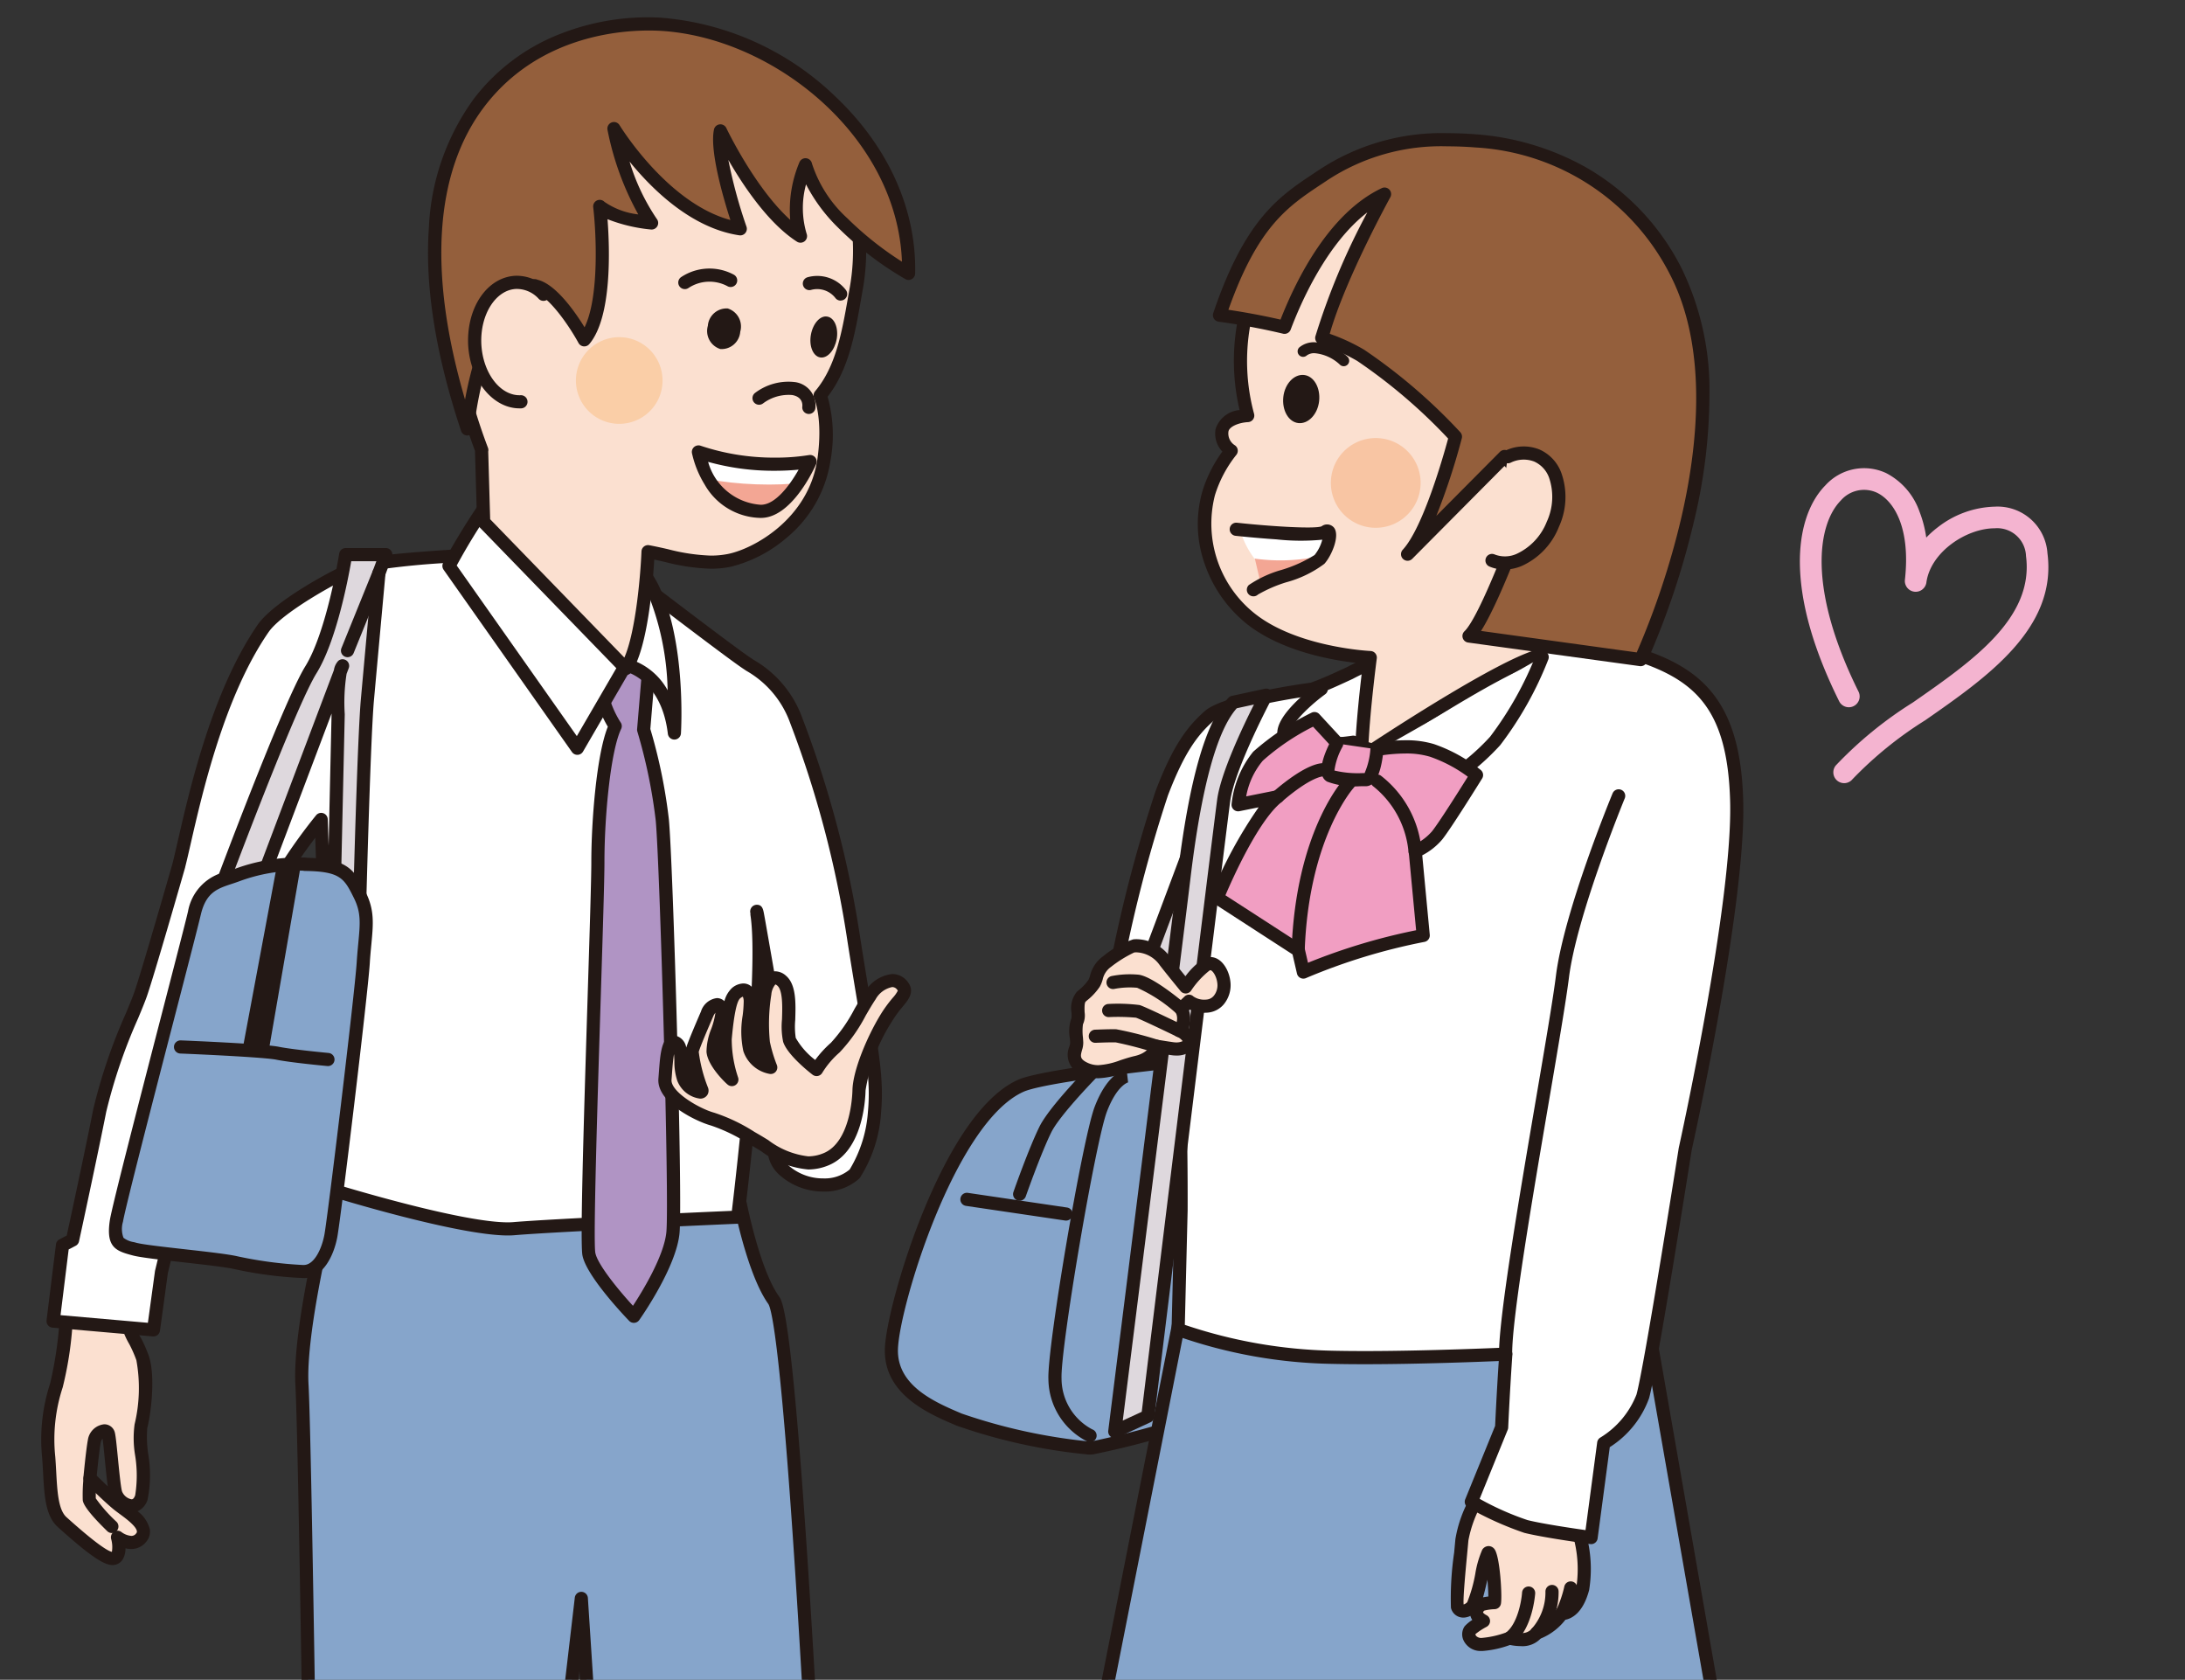
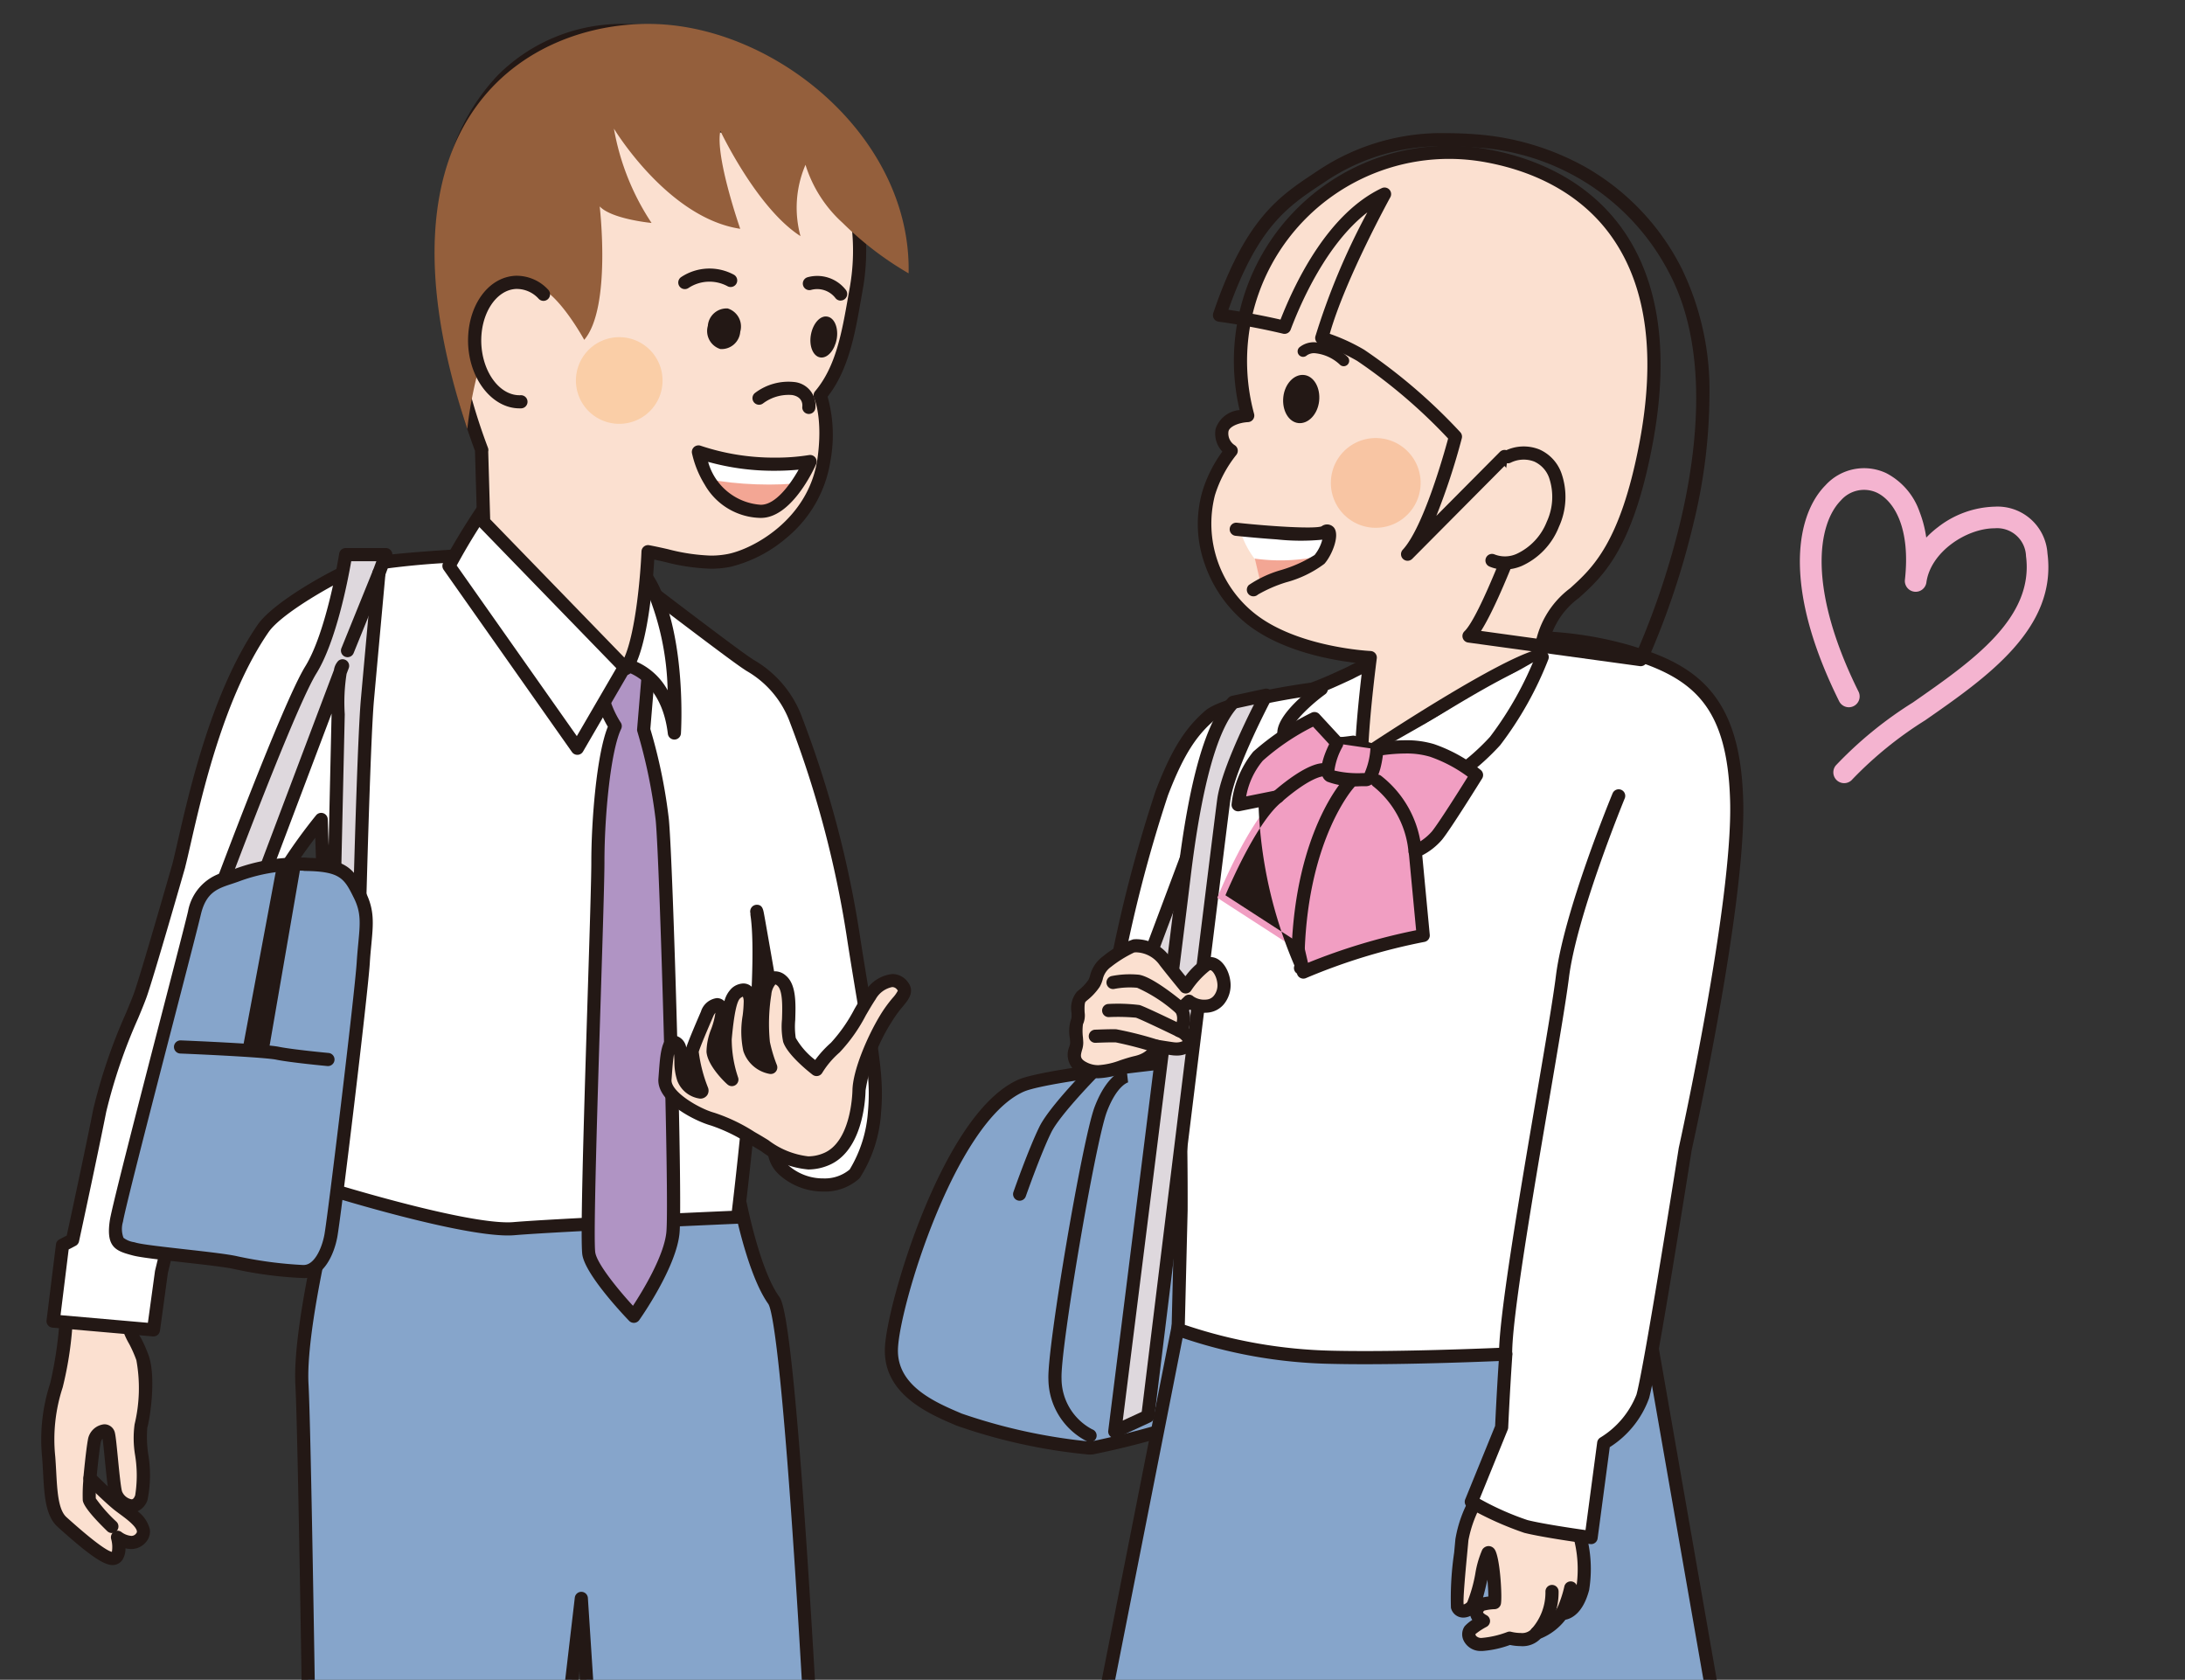
<svg xmlns="http://www.w3.org/2000/svg" width="188.151" height="144.629" viewBox="0 0 188.151 144.629">
  <rect x="0" y="0" width="188.151" height="144.629" fill="#333333" stroke="none" />
  <defs>
    <clipPath id="clip-path">
      <rect id="長方形_2448" data-name="長方形 2448" width="188.151" height="144.629" fill="none" />
    </clipPath>
    <clipPath id="clip-path-2">
      <path id="パス_19645" data-name="パス 19645" d="M38.73,26.724c2.359.072,4.286-4.286,4.286-4.286A20.815,20.815,0,0,1,33.4,21.61s.936,4.988,5.33,5.114" transform="translate(-33.4 -21.61)" fill="none" />
    </clipPath>
  </defs>
  <g id="img_65" transform="translate(-730.612 -1519.693)">
    <g id="グループ_3528" data-name="グループ 3528" transform="translate(730.612 1519.693)" clip-path="url(#clip-path)">
      <path id="パス_19562" data-name="パス 19562" d="M9.037,62.41l-5.132.414a34.043,34.043,0,0,1-.882,6.482A15.022,15.022,0,0,0,2.357,75.5c.18,2.359.072,4.61,1.152,5.582s3.619,3.259,4.412,3.133.36-1.819.36-1.819,1.278.99,2.053,0c.774-1.008-1.17-2.161-2-2.827S5.9,77.3,5.9,77.3s.216-2.323.378-3.187c.18-.864,1.08-1.17,1.224-.576s.4,4.25.612,5.042c.216.81,1.693,1.819,2.215.4s-.324-5.114-.036-6.158.684-4.25.144-5.852C9.9,65.345,8.821,64.283,9,62.428" transform="translate(1.839 49.969)" fill="#fbe0d0" />
      <path id="パス_19563" data-name="パス 19563" d="M9.363,62.17a.566.566,0,0,1,.515.8,4.939,4.939,0,0,0,.747,2.593,11.54,11.54,0,0,1,.679,1.549c.606,1.8.149,5.151-.135,6.182a10.172,10.172,0,0,0,.079,2.252,10.676,10.676,0,0,1-.058,3.951,1.615,1.615,0,0,1-.854.982,2.759,2.759,0,0,1,1.054,1.56,1.353,1.353,0,0,1-.282,1.029,1.635,1.635,0,0,1-1.325.661,2.056,2.056,0,0,1-.491-.062,1.828,1.828,0,0,1-.246.972,1.024,1.024,0,0,1-.711.461.994.994,0,0,1-.156.012c-.784,0-2.062-.888-4.717-3.278-1.063-.957-1.157-2.691-1.267-4.7-.022-.413-.046-.84-.078-1.266a15.568,15.568,0,0,1,.693-6.414,33.691,33.691,0,0,0,.855-6.332.566.566,0,0,1,.52-.539l5.132-.414Zm.452,17.28c.051,0,.187,0,.312-.343a10.813,10.813,0,0,0-.007-3.456,8.87,8.87,0,0,1-.043-2.658,13.364,13.364,0,0,0,.153-5.521,10.66,10.66,0,0,0-.618-1.4,6.472,6.472,0,0,1-.868-2.717l-3.975.321a30.837,30.837,0,0,1-.882,6.133,14.344,14.344,0,0,0-.64,5.981c.033.434.057.868.08,1.287.092,1.685.178,3.276.887,3.913,2.675,2.407,3.593,2.919,3.908,2.985a2.557,2.557,0,0,0-.064-1.11.566.566,0,0,1,.9-.588,1.641,1.641,0,0,0,.83.322.5.5,0,0,0,.43-.223.215.215,0,0,0,.056-.179c-.062-.441-.96-1.106-1.5-1.5-.17-.126-.33-.245-.467-.354-.842-.678-2.41-2.243-2.476-2.31a.566.566,0,0,1-.163-.453c.009-.1.22-2.359.385-3.239A1.581,1.581,0,0,1,7.461,72.99a.931.931,0,0,1,.922.74c.069.286.142,1,.254,2.138.109,1.11.246,2.491.354,2.888A1.115,1.115,0,0,0,9.816,79.45ZM7.767,78.334c-.079-.571-.161-1.378-.258-2.354-.064-.651-.135-1.371-.189-1.755a.707.707,0,0,0-.159.331c-.122.65-.282,2.229-.343,2.859C7.027,77.62,7.383,77.968,7.767,78.334Z" transform="translate(1.513 49.643)" fill="#231815" />
      <path id="パス_19564" data-name="パス 19564" d="M6.546,75.74a.564.564,0,0,1-.394-.16C4.8,74.267,4.09,73.37,4.039,72.913a14.636,14.636,0,0,1,.071-1.97.566.566,0,0,1,1.127.105,14.565,14.565,0,0,0-.076,1.706,12.85,12.85,0,0,0,1.78,2.013.566.566,0,0,1-.394.972Z" transform="translate(3.087 56.257)" fill="#231815" />
      <path id="パス_19565" data-name="パス 19565" d="M15.313,121.2s-.576-42.424-.864-47.555S17.168,56.92,17.168,56.92s8.877,1.549,12.749,1.909c3.871.342,22.292-.684,22.292-.684s1.134,5.816,2.863,8.229,4.088,53.714,4.088,53.714l-18.8.576L38.506,92.051l-3.277,28.036-19.933,1.134Z" transform="translate(11.553 45.574)" fill="#86a5cb" />
      <path id="パス_19566" data-name="パス 19566" d="M15.621,122.114a.566.566,0,0,1-.55-.7c-.035-2.551-.585-42.483-.862-47.407-.29-5.161,2.613-16.425,2.736-16.9a.566.566,0,0,1,.645-.416c.089.015,8.9,1.549,12.7,1.9.505.045,1.314.067,2.4.067,6.216,0,19.672-.746,19.807-.753a.566.566,0,0,1,.587.457c.011.057,1.131,5.724,2.768,8.008.321.449,1.175,1.64,2.8,28.057.8,12.981,1.39,25.832,1.4,25.961a.566.566,0,0,1-.548.592l-18.8.576a.566.566,0,0,1-.582-.529L38.67,98.636l-2.553,21.844a.566.566,0,0,1-.53.5l-19.933,1.134Zm2.293-64.221c-.567,2.278-2.82,11.666-2.574,16.05.267,4.759.787,41.915.857,47.005l18.85-1.073,3.222-27.564a.566.566,0,0,1,1.127.029l1.819,28.067,17.677-.542c-.124-2.633-.665-13.9-1.363-25.283-1.441-23.5-2.294-27.1-2.594-27.554-1.5-2.094-2.54-6.494-2.857-7.965-2.483.134-13.811.728-19.383.728-1.121,0-1.963-.024-2.5-.072C26.881,59.411,19.873,58.229,17.914,57.893Z" transform="translate(11.227 45.248)" fill="#231815" />
      <path id="パス_19567" data-name="パス 19567" d="M67.822,82.285a76.9,76.9,0,0,1-7.869,2.071c-1.783.18-9.2-1.459-11.488-2.431s-5.942-2.5-5.834-6.086,4.88-19.825,11.128-22.652c2.431-1.1,18.331-2.737,22.706-2.845s4.574,2.215,4.916,5.42c.324,3.205.4,16.3-.18,19.267-.576,2.989-.972,4.25-3.439,5.006-2.467.738-8.319,2-9.922,2.251" transform="translate(34.131 40.304)" fill="#86a5cb" />
      <path id="パス_19568" data-name="パス 19568" d="M59.962,85.262a47.944,47.944,0,0,1-11.392-2.49l-.044-.019c-2.339-.994-6.253-2.658-6.134-6.605.058-1.935,1.338-7,3.3-11.807,1.751-4.284,4.588-9.729,8.157-11.344,2.555-1.154,18.672-2.79,22.926-2.9.1,0,.2,0,.3,0,2.079,0,3.407.56,4.18,1.764a9.377,9.377,0,0,1,1,4.058l.011.108c.32,3.167.409,16.359-.187,19.435-.574,2.979-1.005,4.574-3.829,5.439-2.531.757-8.4,2.016-10,2.268a73.384,73.384,0,0,1-7.922,2.075C60.228,85.256,60.1,85.262,59.962,85.262ZM77.079,51.23c-.089,0-.181,0-.274,0-4.616.114-20.216,1.769-22.487,2.8-5.9,2.669-10.685,18.494-10.8,22.154-.1,3.174,3.239,4.591,5.446,5.529l.044.019a48.251,48.251,0,0,0,10.949,2.4c.1,0,.189,0,.261-.011a77.219,77.219,0,0,0,7.758-2.048.566.566,0,0,1,.135-.025c1.632-.262,7.426-1.515,9.81-2.228,2.074-.636,2.451-1.488,3.046-4.571.567-2.925.48-16.063.173-19.1l-.011-.1C80.8,52.938,80.621,51.23,77.079,51.23Z" transform="translate(33.805 39.978)" fill="#231815" />
      <path id="パス_19569" data-name="パス 19569" d="M53.784,83.3a.565.565,0,0,1-.2-.037,6.065,6.065,0,0,1-3.371-5.381c-.114-2.743,2.936-20.7,3.98-23.44,1.134-2.972,2.588-3.223,2.751-3.242l.13,1.125a.152.152,0,0,0,.025,0c-.01,0-.973.232-1.848,2.524-.984,2.578-4.014,20.408-3.907,22.985a4.953,4.953,0,0,0,2.643,4.374.566.566,0,0,1-.2,1.1Z" transform="translate(40.066 40.862)" fill="#231815" />
      <path id="パス_19570" data-name="パス 19570" d="M60.251,63.35,51.5,107.664l1.549.486.072,1.369,1.459-.072,4.772,2.125,1.1-.54,7.563,1.188,5.384-.414,5.546,1.278,7.455-1.152,7.437.306.054-.72,6.752-.72,4.988-.306-.036-.882,3.025-.864-7.923-45.323s-11.218,1.945-15,2.071-15.18.63-25.443-2.125" transform="translate(41.234 50.722)" fill="#86a5cb" />
      <path id="パス_19571" data-name="パス 19571" d="M60.577,63.11l.056,0a.565.565,0,0,1,.221.069A77.2,77.2,0,0,0,80.4,65.371c2.173,0,3.98-.062,5.176-.1L86,65.253c3.7-.123,14.81-2.043,14.922-2.063a.566.566,0,0,1,.654.46l7.923,45.323a.566.566,0,0,1-.4.642l-2.6.742.018.437a.566.566,0,0,1-.531.588l-4.975.305-6.271.669-.019.25a.566.566,0,0,1-.588.523l-7.382-.3-7.4,1.144a.567.567,0,0,1-.214-.008L73.679,112.7l-5.3.408a.566.566,0,0,1-.131-.005l-7.386-1.161-.938.461a.566.566,0,0,1-.48.009l-4.648-2.07-1.324.065a.566.566,0,0,1-.593-.536l-.051-.976-1.173-.368a.566.566,0,0,1-.386-.65l8.751-44.314A.566.566,0,0,1,60.577,63.11ZM80.4,66.5a79.213,79.213,0,0,1-19.39-2.11L52.48,107.6l1.064.334a.566.566,0,0,1,.4.51l.042.805.895-.044a.567.567,0,0,1,.258.048l4.53,2.017.86-.423a.566.566,0,0,1,.338-.051l7.5,1.178,5.318-.409a.563.563,0,0,1,.171.013l5.44,1.254,7.347-1.136a.562.562,0,0,1,.11-.006l6.89.284.013-.175a.566.566,0,0,1,.5-.521l6.752-.72.025,0,4.434-.272-.013-.328a.566.566,0,0,1,.41-.567l2.535-.724L100.56,64.4c-2.336.4-11.184,1.872-14.52,1.983l-.421.014C84.415,66.44,82.6,66.5,80.4,66.5Z" transform="translate(40.908 50.396)" fill="#231815" />
      <path id="パス_19572" data-name="パス 19572" d="M71.52,74.923A10.856,10.856,0,0,0,70.1,78.65a55.254,55.254,0,0,0-.4,5.708c.144.54.738.576,1.26.054s1.008-4.033,1.368-4.61c.36-.558.72,3.637.576,4.25a4.929,4.929,0,0,0-1.08.162c-.324.126-.936.864.126,1.423a5.74,5.74,0,0,0-1.17.81c-.252.342,0,1.26,1.1,1.206a8.591,8.591,0,0,0,2.323-.54s1.711.468,2.323-.432a4.5,4.5,0,0,0,2.161-1.693s1.206.162,1.819-2.161c.594-2.323-.684-5.384-.594-6.861a43.637,43.637,0,0,1,1.729-6.212L74.311,67.36a43.024,43.024,0,0,1-1.3,5.042,7.78,7.78,0,0,1-1.531,2.539" transform="translate(55.787 53.933)" fill="#fbe0d0" />
      <path id="パス_19573" data-name="パス 19573" d="M74.637,67.12a.566.566,0,0,1,.176.028l7.329,2.395a.566.566,0,0,1,.359.723,40.757,40.757,0,0,0-1.7,6.062,9.77,9.77,0,0,0,.3,2.075,11.394,11.394,0,0,1,.28,4.891c-.524,1.989-1.505,2.459-2.045,2.562A5.136,5.136,0,0,1,77.2,87.478a2.142,2.142,0,0,1-1.711.649,4.71,4.71,0,0,1-.923-.1,8.825,8.825,0,0,1-2.334.516l-.119,0a1.609,1.609,0,0,1-1.512-.842,1.227,1.227,0,0,1,.049-1.268l.021-.027a3.2,3.2,0,0,1,.647-.533,1.217,1.217,0,0,1-.163-.351,1.39,1.39,0,0,1-.611.15,1.091,1.091,0,0,1-1.065-.846l0-.017a26.872,26.872,0,0,1,.276-4.723c.041-.437.079-.838.108-1.164a10.813,10.813,0,0,1,1.4-3.8.565.565,0,0,1,.135-.245,7.462,7.462,0,0,0,1.418-2.361,42.8,42.8,0,0,0,1.267-4.943.566.566,0,0,1,.555-.456Zm6.609,3.321-6.182-2.02a36.388,36.388,0,0,1-1.2,4.514,8.764,8.764,0,0,1-1.528,2.591l-.011.018a10.349,10.349,0,0,0-1.341,3.481c-.029.328-.067.731-.109,1.171-.129,1.362-.367,3.881-.3,4.343a.7.7,0,0,0,.311-.2,12.429,12.429,0,0,0,.689-2.433,8.542,8.542,0,0,1,.6-2.076.647.647,0,0,1,.547-.317.635.635,0,0,1,.5.252c.495.624.688,4.188.557,4.744a.566.566,0,0,1-.524.436,4.2,4.2,0,0,0-.9.124.294.294,0,0,0-.111.153c0,.013.055.114.3.241a.566.566,0,0,1,.006,1,5.918,5.918,0,0,0-.963.631.281.281,0,0,0,.064.157.619.619,0,0,0,.53.165,8.062,8.062,0,0,0,2.142-.5.567.567,0,0,1,.358-.02,3.553,3.553,0,0,0,.812.1,1.1,1.1,0,0,0,.893-.306.566.566,0,0,1,.283-.217,3.952,3.952,0,0,0,1.858-1.446.5.5,0,0,1,.549-.276c.1-.007.782-.116,1.21-1.741a10.426,10.426,0,0,0-.293-4.379,10.076,10.076,0,0,1-.319-2.372A36.418,36.418,0,0,1,81.245,70.441ZM72.7,83.854c0-.364-.032-.9-.08-1.445-.141.619-.261,1.119-.376,1.518C72.4,83.895,72.556,83.871,72.7,83.854Z" transform="translate(55.461 53.607)" fill="#231815" />
-       <path id="パス_19574" data-name="パス 19574" d="M72.527,80.926a.566.566,0,0,1-.339-1.02c1-.744,1.345-2.735,1.395-3.44a.566.566,0,1,1,1.129.08c-.009.125-.235,3.063-1.847,4.267A.564.564,0,0,1,72.527,80.926Z" transform="translate(57.482 60.668)" fill="#231815" />
      <path id="パス_19575" data-name="パス 19575" d="M73.816,80.557a.566.566,0,0,1-.387-.98,4.71,4.71,0,0,0,1.135-3.138.566.566,0,1,1,1.132-.027A5.823,5.823,0,0,1,74.2,80.405.564.564,0,0,1,73.816,80.557Z" transform="translate(58.515 60.604)" fill="#231815" />
      <path id="パス_19576" data-name="パス 19576" d="M75.016,79.035a.566.566,0,0,1-.484-.859,9.586,9.586,0,0,0,.707-2.068.566.566,0,0,1,1.1.256,10.567,10.567,0,0,1-.841,2.4A.566.566,0,0,1,75.016,79.035Z" transform="translate(59.475 60.452)" fill="#231815" />
      <path id="パス_19577" data-name="パス 19577" transform="translate(-39.587 -42.757)" fill="#231815" />
      <path id="パス_19578" data-name="パス 19578" d="M58.821,90.077l.252-10.264s.054-12.335-.54-14.135c-.918-2.773-5.852-2.053-5.24-5.69a122.434,122.434,0,0,1,4.124-16.116c1.4-3.673,2.575-5.312,4.088-6.644s8.859-2.3,8.859-2.3c2.863-.99,6.338-3.223,9.814-3.709,3.475-.5,10.57-1.549,17.3.45,5.546,1.639,9.183,3.943,9.435,12.875s-4.43,29.981-4.43,29.981-2.971,18.853-3.655,21.3-3.367,4.033-3.367,4.033l-1.08,8.121s-3.979-.54-5.618-.954a28.111,28.111,0,0,1-4.7-2.125l2.611-6.41s.126-2.9.36-6.3c0,0-8.949.414-15,.27a41.441,41.441,0,0,1-13.2-2.395" transform="translate(42.628 24.41)" fill="#fff" />
      <path id="パス_19579" data-name="パス 19579" d="M94.711,108.867a.565.565,0,0,1-.076-.005c-.164-.022-4.03-.549-5.681-.966a28.142,28.142,0,0,1-4.837-2.179.566.566,0,0,1-.248-.708l2.574-6.32c.023-.5.132-2.831.314-5.586-1.774.074-6.962.274-11.551.274-1.042,0-2-.01-2.855-.031A42.232,42.232,0,0,1,59.1,90.967a.566.566,0,0,1-.519-.578l.252-10.264c.021-4.91-.1-12.687-.512-13.944-.323-.977-1.332-1.45-2.4-1.95-1.46-.684-3.277-1.535-2.86-4.012A122.249,122.249,0,0,1,57.214,44c1.5-3.931,2.738-5.542,4.242-6.868,1.562-1.376,8.1-2.3,9.1-2.434.972-.341,2.025-.83,3.139-1.347a24.9,24.9,0,0,1,6.728-2.369l.049-.007a57.278,57.278,0,0,1,8.48-.724,31.776,31.776,0,0,1,9.015,1.2c2.53.748,5.127,1.735,6.971,3.876s2.746,5.157,2.869,9.526c.25,8.848-4.2,29.022-4.439,30.1-.157,1-2.986,18.912-3.667,21.348a8.339,8.339,0,0,1-3.386,4.217l-1.046,7.86a.566.566,0,0,1-.561.491Zm-9.6-3.9a24.045,24.045,0,0,0,4.123,1.831c1.226.31,3.843.7,4.993.863l1.005-7.556a.566.566,0,0,1,.273-.413,7.566,7.566,0,0,0,3.11-3.7c.668-2.39,3.612-21.049,3.641-21.238,0-.012,0-.023.007-.035.047-.21,4.664-21.083,4.416-29.842-.233-8.252-3.224-10.632-9.03-12.348a30.652,30.652,0,0,0-8.693-1.153,56.288,56.288,0,0,0-8.318.713l-.052.008a23.7,23.7,0,0,0-6.411,2.275c-1.161.539-2.258,1.049-3.3,1.409a.565.565,0,0,1-.111.026c-2.775.367-7.552,1.281-8.559,2.168-1.376,1.212-2.513,2.709-3.933,6.422a120.7,120.7,0,0,0-4.094,16.008c-.261,1.552.629,2.051,2.224,2.8,1.18.553,2.518,1.18,2.995,2.62.606,1.836.574,13.044.569,14.316l-.242,9.847a42.325,42.325,0,0,0,12.654,2.225c.844.02,1.8.03,2.828.03,5.586,0,12.067-.3,12.132-.3a.566.566,0,0,1,.591.6c-.231,3.356-.358,6.259-.359,6.288a.566.566,0,0,1-.041.189Z" transform="translate(42.302 24.084)" fill="#231815" />
      <path id="パス_19580" data-name="パス 19580" d="M63.168,57.435c-.288-1.873,1.387,7.851,1.387,7.851s.054,5.222.288,7.635c.216,2.413-1.062,4.952.558,6.5,1.621,1.567,4.61,1.837,6.158.378a11.271,11.271,0,0,0,1.711-5.33c.306-3.421-.414-6.14-1.765-14.747a90.78,90.78,0,0,0-4.97-18.943,9.3,9.3,0,0,0-4.322-4.988C60.557,34.674,51.3,27.58,51.3,27.58a73.189,73.189,0,0,0-14.045-.99s-7.023.414-8.409.882-6.843,3.385-8.211,5.348c-4.52,6.536-6.356,16.818-7.275,20.438,0,0-2.719,9.489-3.313,11.146S7.24,70.76,6.555,74.343c-.7,3.583-2.341,11.146-2.341,11.146l-.864.45-.81,6.536,8.643.756.684-4.988s4.033-16.674,4.9-19.717S20.655,56.84,20.655,56.84a46.191,46.191,0,0,1,4.97-7.563l1.062,31.944s11.722,3.619,15.54,3.3,19.267-.99,19.267-.99,2.521-20.474,1.657-26.092" transform="translate(2.034 21.272)" fill="#fff" />
      <path id="パス_19581" data-name="パス 19581" d="M39.32,26.328a68.526,68.526,0,0,1,12.42,1.022.566.566,0,0,1,.233.106c.092.071,9.261,7.1,10.884,8.191l.327.219a9.486,9.486,0,0,1,4.2,5.019A91.144,91.144,0,0,1,72.391,59.96c.316,2.013.594,3.684.839,5.158.8,4.831,1.171,7.035.93,9.727a11.77,11.77,0,0,1-1.819,5.615.564.564,0,0,1-.068.077A4.44,4.44,0,0,1,69.2,81.649a5.658,5.658,0,0,1-3.864-1.5c-1.261-1.2-1.056-2.861-.858-4.462a11.532,11.532,0,0,0,.13-2.395c-.224-2.313-.284-7.081-.29-7.634l-.182-1.057c-.359,7.933-1.676,18.7-1.751,19.316a.566.566,0,0,1-.537.5c-.154.007-15.482.669-19.244.989-.176.015-.372.023-.581.023-4.3,0-14.732-3.2-15.174-3.341a.566.566,0,0,1-.4-.522l-1.01-30.377A41.326,41.326,0,0,0,21.5,57.384c-.2.566-3.044,8.721-3.869,11.624-.835,2.94-4.7,18.9-4.885,19.668l-.68,4.959a.566.566,0,0,1-.61.487l-8.643-.756a.566.566,0,0,1-.512-.634l.81-6.536a.566.566,0,0,1,.3-.432l.629-.327c.294-1.36,1.663-7.712,2.282-10.876a47.234,47.234,0,0,1,2.816-8.275c.3-.719.555-1.341.7-1.746.574-1.6,3.207-10.78,3.3-11.1.132-.523.286-1.192.463-1.966,1.039-4.535,2.973-12.977,6.892-18.645,1.465-2.1,6.99-5.054,8.5-5.562,1.418-.479,7.83-.868,8.557-.911h.015C37.592,26.349,38.242,26.328,39.32,26.328Zm12.068,2.107a67.867,67.867,0,0,0-12.068-.975c-1,0-1.64.018-1.712.021a67.9,67.9,0,0,0-8.253.853c-1.393.47-6.694,3.367-7.928,5.135-3.794,5.487-5.7,13.791-6.719,18.252-.18.785-.335,1.464-.472,2l0,.017c-.111.388-2.731,9.526-3.325,11.181-.155.431-.4,1.034-.72,1.8a46.4,46.4,0,0,0-2.75,8.058c-.7,3.55-2.327,11.084-2.344,11.16a.566.566,0,0,1-.292.382l-.6.313-.7,5.659,7.522.658.611-4.454a.566.566,0,0,1,.011-.056c.165-.681,4.046-16.72,4.9-19.739s3.776-11.365,3.9-11.719a.573.573,0,0,1,.024-.059,46.174,46.174,0,0,1,5.041-7.675.566.566,0,0,1,1,.339l1.049,31.539c1.95.586,10.77,3.174,14.455,3.174.177,0,.34-.006.485-.019,3.4-.289,16.167-.855,18.81-.971.369-3.1,2.372-20.455,1.6-25.461a.566.566,0,0,1,0-.145.6.6,0,0,1,.117-.548.571.571,0,0,1,.432-.2c.475,0,.547.394.624.811.041.222.1.539.165.92.134.759.311,1.771.487,2.783.352,2.023.7,4.046.7,4.046a.571.571,0,0,1,.008.09c0,.052.056,5.225.285,7.586A12.378,12.378,0,0,1,65.6,75.83c-.178,1.445-.333,2.693.519,3.507a4.5,4.5,0,0,0,3.079,1.18,3.347,3.347,0,0,0,2.259-.766,11.089,11.089,0,0,0,1.576-5.006c.228-2.548-.131-4.708-.919-9.44-.246-1.477-.524-3.15-.841-5.169A89.91,89.91,0,0,0,66.34,41.324a8.451,8.451,0,0,0-3.784-4.515l-.332-.222C60.648,35.524,52.466,29.261,51.388,28.435Z" transform="translate(1.708 20.946)" fill="#231815" />
      <path id="パス_19582" data-name="パス 19582" d="M29.627,31.806l3.745-.036L32.9,37.388a45.805,45.805,0,0,1,1.6,7.761c.36,3.727,1.188,32.718.918,35.545s-3.367,7.2-3.367,7.2-3.547-3.673-3.871-5.348.774-29.711.774-33.762.54-9.724,1.495-11.7c0,0-2.071-3.025-.828-5.294" transform="translate(22.52 25.437)" fill="#b094c4" />
      <path id="パス_19583" data-name="パス 19583" d="M33.7,31.53a.566.566,0,0,1,.564.613l-.459,5.51A45.609,45.609,0,0,1,35.4,45.421c.366,3.791,1.2,32.731.918,35.653-.281,2.943-3.339,7.292-3.469,7.476a.566.566,0,0,1-.869.066c-.375-.388-3.674-3.846-4.02-5.634-.2-1.039.07-10.259.444-22.2.171-5.466.32-10.186.32-11.666,0-3.476.442-9.232,1.422-11.656-.506-.845-1.862-3.465-.686-5.614a.566.566,0,0,1,.633-.278l3.6-.035ZM32.31,87.319c.823-1.256,2.68-4.291,2.877-6.352.263-2.757-.571-31.837-.918-35.437a45.514,45.514,0,0,0-1.58-7.649.565.565,0,0,1-.023-.214l.417-5-2.776.027c-.733,1.91.924,4.368.942,4.393a.566.566,0,0,1,.043.565c-.888,1.844-1.438,7.384-1.438,11.459,0,1.5-.148,6.226-.32,11.7-.277,8.844-.657,20.956-.464,21.953C29.256,83.742,30.994,85.887,32.31,87.319Z" transform="translate(22.195 25.111)" fill="#231815" />
      <path id="パス_19584" data-name="パス 19584" d="M26.656,23.809a2.076,2.076,0,0,0-2.017.7C23.793,25.52,21.47,29.7,21.47,29.7L32.526,45.4,36.7,38.215s3.565.7,4.178,5.87c0,0,.468-7.653-1.855-12.443-1.044-2.161-5.564-7.725-12.371-7.815" transform="translate(17.19 19.028)" fill="#fff" />
      <path id="パス_19585" data-name="パス 19585" d="M26.566,23.526h0a2.309,2.309,0,0,1,.561.063l.007,0c6.723.164,11.473,5.535,12.728,8.132,2.36,4.867,1.93,12.4,1.91,12.724a.566.566,0,0,1-1.127.032c-.441-3.726-2.5-4.922-3.354-5.261l-3.95,6.793a.566.566,0,0,1-.952.041L21.333,30.35a.566.566,0,0,1-.032-.6,59.851,59.851,0,0,1,3.23-5.275A2.645,2.645,0,0,1,26.566,23.526Zm.18,1.143a1.536,1.536,0,0,0-.18-.01h0a1.5,1.5,0,0,0-1.171.548,52.821,52.821,0,0,0-2.931,4.783L32.807,44.678l3.734-6.421a.566.566,0,0,1,.6-.271,5.679,5.679,0,0,1,3.486,2.744,23.507,23.507,0,0,0-1.782-8.514c-.754-1.561-4.978-7.4-11.869-7.5A.564.564,0,0,1,26.746,24.668Z" transform="translate(16.864 18.702)" fill="#231815" />
      <path id="パス_19586" data-name="パス 19586" d="M39.544,60.7c2.107,1.224,3.763,2.611,6.086,1.693s2.845-4.34,2.881-5.96,1.26-4.448,2.323-6.194c1.044-1.747,2.053-2.089,1.351-2.881-.72-.792-1.909-.252-2.719.936s-1.909,3.493-3.007,4.466a7.957,7.957,0,0,0-1.6,1.891s-2.017-1.549-2.341-2.557.414-4.178-.666-5.1c-.7-.594-1.224-.054-1.441,1.1a16.4,16.4,0,0,0-.126,4.268,12.8,12.8,0,0,0,.63,2.107A2.372,2.372,0,0,1,39.094,52.9c-.378-1.314.072-3.043.054-4.106s-.612-1.224-1.224-.72S37.113,50.6,36.987,52a11.2,11.2,0,0,0,.576,3.511,5.126,5.126,0,0,1-1.621-2.431c-.09-.9.882-2.683.756-3.511s-.9-.576-1.278.306-1.08,2.5-1.26,3.1a11.321,11.321,0,0,0,.81,3.421c.18.468-1.17.072-1.585-.99-.414-1.044.054-2.773-.684-3.079-.72-.324-.774,1.585-.9,3.169-.108,1.585,2.971,3.115,4.088,3.421A16.488,16.488,0,0,1,39.544,60.7" transform="translate(25.46 37.435)" fill="#fbe0d0" />
      <path id="パス_19587" data-name="パス 19587" d="M44.466,63.584a7.886,7.886,0,0,1-4.037-1.561c-.273-.167-.556-.339-.843-.506l-.315-.181a14.4,14.4,0,0,0-3.2-1.542c-1.21-.332-4.651-1.957-4.511-4.008.013-.169.026-.336.038-.5.127-1.733.237-3.231,1.275-3.231a.933.933,0,0,1,.377.083,1.247,1.247,0,0,1,.709.95c.194-.606.777-1.964,1.166-2.872l.1-.23A1.652,1.652,0,0,1,36.6,48.828a.929.929,0,0,1,.645.266,2.343,2.343,0,0,1,.644-1.126,1.575,1.575,0,0,1,.982-.4c.552,0,1.149.408,1.169,1.551,0,.094,0,.192,0,.293.036-.4.084-.779.142-1.09.294-1.57,1.036-1.8,1.452-1.8a1.411,1.411,0,0,1,.91.378c.9.764.844,2.383.8,3.811a6.538,6.538,0,0,0,.044,1.544,6.392,6.392,0,0,0,1.674,1.9,9.41,9.41,0,0,1,1.355-1.481,13.485,13.485,0,0,0,2.04-2.93c.311-.532.6-1.035.874-1.43a3.116,3.116,0,0,1,2.367-1.557,1.639,1.639,0,0,1,1.238.559c.782.882.2,1.6-.321,2.225a10.391,10.391,0,0,0-.962,1.327A15.525,15.525,0,0,0,49.4,56.773c-.019.875-.267,5.3-3.239,6.474A4.55,4.55,0,0,1,44.466,63.584Zm-11.56-9.933c-.089.512-.143,1.247-.177,1.715-.012.169-.025.338-.038.5-.07,1.031,2.374,2.474,3.673,2.83a15.1,15.1,0,0,1,3.473,1.656l.315.182c.3.174.588.35.866.52a6.99,6.99,0,0,0,3.448,1.4,3.44,3.44,0,0,0,1.282-.258c2.356-.931,2.513-4.987,2.523-5.446.038-1.7,1.267-4.605,2.405-6.476a11.509,11.509,0,0,1,1.057-1.461,2.752,2.752,0,0,0,.445-.626.772.772,0,0,0-.091-.124.51.51,0,0,0-.4-.183A2.114,2.114,0,0,0,50.26,48.94c-.247.362-.531.849-.832,1.364A14.073,14.073,0,0,1,47.16,53.51a7.528,7.528,0,0,0-1.482,1.741.567.567,0,0,1-.84.175c-.221-.17-2.167-1.689-2.535-2.833a6.454,6.454,0,0,1-.1-1.928c.034-1,.085-2.5-.4-2.909a.518.518,0,0,0-.169-.106,1.568,1.568,0,0,0-.348.878,15.787,15.787,0,0,0-.125,4.067,12.3,12.3,0,0,0,.6,1.993.566.566,0,0,1-.616.769,2.932,2.932,0,0,1-2.272-1.971,8.169,8.169,0,0,1-.055-3.066,10.56,10.56,0,0,0,.088-1.184,1.051,1.051,0,0,0-.073-.43.722.722,0,0,0-.226.137c-.3.245-.544,1.435-.732,3.539a10.358,10.358,0,0,0,.55,3.283.566.566,0,0,1-.877.631c-.2-.153-1.748-1.618-1.845-2.839a5.439,5.439,0,0,1,.413-1.988,6.451,6.451,0,0,0,.354-1.378,1.328,1.328,0,0,0-.2.339l-.1.23c-.365.85-.974,2.268-1.136,2.795a12.667,12.667,0,0,0,.79,3.06.709.709,0,0,1-.06.669.717.717,0,0,1-.62.3,2.43,2.43,0,0,1-1.958-1.545,5.19,5.19,0,0,1-.248-1.706C32.931,54.067,32.924,53.848,32.906,53.651Zm7.087-3.663c-.014.148-.031.3-.047.453a7.37,7.37,0,0,0,.018,2.634,1.47,1.47,0,0,0,.277.533c-.076-.271-.144-.553-.191-.821A14.479,14.479,0,0,1,39.993,49.987Z" transform="translate(25.134 37.109)" fill="#231815" />
      <path id="パス_19588" data-name="パス 19588" d="M20.726,40.277,20.4,54.736l2.125,3.871s.4-16.044.72-19.609c.324-3.583.99-10.876.99-10.876l.594-1.6H21.374s-1.062,6.807-3.007,9.94C16.44,39.593,10.48,55.583,10.48,55.583l3.709-1.17L21.1,36.1s-.486.414-.378,4.178" transform="translate(8.391 21.234)" fill="#ded8dd" />
      <path id="パス_19589" data-name="パス 19589" d="M21.7,26.28h3.457a.566.566,0,0,1,.531.763l-.568,1.532c-.071.778-.679,7.43-.983,10.8-.319,3.506-.714,19.412-.718,19.572a.566.566,0,0,1-1.062.258l-2.125-3.871a.566.566,0,0,1-.07-.285L20.486,40.6l0-.07-5.439,14.4a.566.566,0,0,1-.359.34l-3.709,1.17a.566.566,0,0,1-.7-.738c.244-.655,6-16.078,7.935-19.222,1.862-3,2.92-9.664,2.93-9.73A.566.566,0,0,1,21.7,26.28Zm2.644,1.132H22.18c-.284,1.629-1.3,6.932-3.006,9.672-1.586,2.578-6.052,14.286-7.429,17.935l2.338-.738,6.606-17.495a1.48,1.48,0,0,1,.374-.792.566.566,0,0,1,.9.631l-.184.486a15.823,15.823,0,0,0-.158,3.475q0,.014,0,.029L21.3,54.923l1.044,1.9c.119-4.481.413-14.747.668-17.551C23.333,35.69,24,28.4,24,28.4a.565.565,0,0,1,.033-.145Z" transform="translate(8.065 20.908)" fill="#231815" />
      <path id="線_1023" data-name="線 1023" d="M.326,7.555A.566.566,0,0,1-.2,6.776L2.5.113A.566.566,0,0,1,3.552.539L.851,7.2A.566.566,0,0,1,.326,7.555Z" transform="translate(29.601 49.03)" fill="#231815" />
      <path id="パス_19590" data-name="パス 19590" d="M21.849,41.32a15.436,15.436,0,0,0-5.888.954c-1.459.54-3.025.684-3.637,3.241-.594,2.539-6.374,24.471-6.716,26.506-.324,2.053.324,2.107,1.567,2.449,1.224.324,7.2.81,8.733,1.17a33.423,33.423,0,0,0,5.87.756c1.188-.036,2-1.531,2.287-3.061s2.611-20.726,2.791-23.517c.18-2.809.594-4.033-.288-5.816s-1.332-2.629-4.736-2.665" transform="translate(4.423 33.083)" fill="#86a5cb" />
      <path id="パス_19591" data-name="パス 19591" d="M22.008,41.08h.169a.566.566,0,0,1,.147.02c3.478.065,4.107,1.022,5.074,2.978.758,1.532.648,2.7.482,4.465-.045.481-.1,1.025-.136,1.639-.181,2.8-2.487,21.925-2.8,23.585-.3,1.594-1.22,3.474-2.826,3.522a34.26,34.26,0,0,1-6.017-.771c-.734-.173-2.611-.384-4.427-.589-1.888-.213-3.671-.413-4.322-.586l-.2-.053c-1.35-.364-2.144-.75-1.784-3.031.221-1.316,2.59-10.474,4.493-17.833,1.081-4.178,2.014-7.786,2.231-8.714a4.263,4.263,0,0,1,3.41-3.443c.2-.067.392-.129.582-.2A15.722,15.722,0,0,1,22.008,41.08Zm0,1.132h0a14.672,14.672,0,0,0-5.526.92c-.209.077-.418.146-.621.213-1.233.407-2.208.728-2.663,2.629-.22.938-1.154,4.552-2.237,8.737-1.8,6.951-4.26,16.47-4.472,17.731a2.17,2.17,0,0,0,.046,1.377,1.956,1.956,0,0,0,.916.378l.2.054c.565.15,2.389.355,4.153.554,1.933.218,3.759.423,4.559.611a34.8,34.8,0,0,0,5.591.743l.132,0c.869-.026,1.515-1.366,1.748-2.6.283-1.5,2.607-20.729,2.782-23.448.04-.63.093-1.184.139-1.672.159-1.684.246-2.612-.369-3.856-.835-1.686-1.147-2.317-4.234-2.35A.566.566,0,0,1,22.011,42.212Z" transform="translate(4.099 32.757)" fill="#231815" />
      <path id="パス_19592" data-name="パス 19592" d="M15.147,41.28a.565.565,0,0,1,.137.017l.864.216a.566.566,0,0,1,.421.646L13.9,57.59a.566.566,0,0,1-.678.457l-1.08-.234a.566.566,0,0,1-.437-.657l2.881-15.414a.566.566,0,0,1,.556-.462Z" transform="translate(9.234 32.917)" fill="#231815" />
      <path id="パス_19593" data-name="パス 19593" d="M21.651,52.033l-.053,0c-.128-.012-3.142-.294-4.4-.549-.983-.2-6.3-.45-8.265-.529a.566.566,0,0,1,.046-1.131c.292.012,7.173.293,8.445.551,1.2.243,4.249.528,4.279.531a.566.566,0,0,1-.052,1.13Z" transform="translate(6.584 39.755)" fill="#231815" />
      <path id="パス_19594" data-name="パス 19594" d="M24.523,37.578A51.866,51.866,0,0,1,21.191,20.6c-.144-9.183,4.574-21.59,20.4-18.709a18.8,18.8,0,0,1,15.162,21.86c-.594,3.331-1.062,6.716-3.1,9.129,0,0,.864,1.8.324,5.564-.828,5.582-5.96,8.211-8.175,8.643-2.5.486-4.772-.36-6.969-.756,0,0-.288,7.689-1.909,10.066L24.685,43.772,24.5,37.6Z" transform="translate(16.965 1.173)" fill="#fbe0d0" />
      <path id="パス_19595" data-name="パス 19595" d="M37.255,57.287a.566.566,0,0,1-.406-.172L24.6,44.492a.566.566,0,0,1-.16-.378l-.179-6.145a52.529,52.529,0,0,1-3.314-17.035,26.018,26.018,0,0,1,1.129-8.066,17.78,17.78,0,0,1,4.2-7.286A15.1,15.1,0,0,1,37.485,1.224a25.472,25.472,0,0,1,4.536.433A19.371,19.371,0,0,1,57.638,24.176c-.043.239-.085.48-.127.721-.525,2.993-1.067,6.084-2.883,8.412a12.319,12.319,0,0,1,.24,5.541,10.685,10.685,0,0,1-3.762,6.6,11.705,11.705,0,0,1-4.865,2.514,8.687,8.687,0,0,1-1.675.157,17.588,17.588,0,0,1-3.941-.581c-.317-.072-.624-.142-.927-.206-.112,1.952-.552,7.617-1.974,9.7a.566.566,0,0,1-.419.245ZM25.57,43.862,37.125,55.774c1-2.289,1.4-7.246,1.473-9.14a.566.566,0,0,1,.666-.536c.536.1,1.083.221,1.611.341a16.723,16.723,0,0,0,3.69.553,7.567,7.567,0,0,0,1.459-.136c2.187-.427,6.954-2.986,7.723-8.171.5-3.5-.268-5.222-.276-5.239a.572.572,0,0,1,.079-.606c1.789-2.122,2.3-5.044,2.845-8.139q.064-.363.128-.725a18.238,18.238,0,0,0-14.705-21.2,24.342,24.342,0,0,0-4.333-.415,14.006,14.006,0,0,0-10.4,4.02c-3.221,3.272-5.09,8.707-5,14.538a51.2,51.2,0,0,0,3.291,16.78.566.566,0,0,1,.026.337Z" transform="translate(16.639 0.846)" fill="#231815" />
      <path id="パス_19596" data-name="パス 19596" d="M24.216,17.208a.567.567,0,0,1-.538-.744c.019-.059,1.934-5.925,1.434-9.908a.566.566,0,0,1,1.123-.141c.532,4.238-1.4,10.154-1.483,10.4A.566.566,0,0,1,24.216,17.208Z" transform="translate(18.802 4.606)" fill="#231815" />
      <path id="パス_19597" data-name="パス 19597" d="M37.977,9.342a.565.565,0,0,1-.184-.031C32.048,7.341,30.56,3.717,30.5,3.564a.566.566,0,0,1,1.052-.418c.022.054,1.409,3.311,6.608,5.094a.566.566,0,0,1-.184,1.1Z" transform="translate(24.254 2.1)" fill="#231815" />
      <path id="パス_19598" data-name="パス 19598" d="M43.5,10.012c-4.468,0-7.742-3.777-8.671-4.981a.566.566,0,0,1,.9-.692c.885,1.147,4.1,4.863,8.329,4.517a.566.566,0,1,1,.092,1.128Q43.818,10.013,43.5,10.012Z" transform="translate(27.657 3.165)" fill="#231815" />
      <path id="パス_19599" data-name="パス 19599" d="M40.912,21.114a.567.567,0,0,1-.562-.641c.02-.186.018-.83-.871-.989a3.668,3.668,0,0,0-2.508.719.566.566,0,0,1-.692-.9,4.763,4.763,0,0,1,3.406-.937,2.031,2.031,0,0,1,1.788,2.252A.566.566,0,0,1,40.912,21.114Z" transform="translate(28.738 14.529)" fill="#231815" />
      <path id="パス_19600" data-name="パス 19600" d="M26.265,8.674a.566.566,0,0,1-.047-1.13c4.128-.348,6.3-4.343,6.318-4.383a.566.566,0,1,1,1,.531c-.1.187-2.486,4.581-7.223,4.98Z" transform="translate(20.443 2.156)" fill="#231815" />
      <path id="パス_19601" data-name="パス 19601" d="M41.015,17.091c-.18.972-.81,1.675-1.423,1.567s-.972-.99-.792-1.963.81-1.675,1.423-1.549c.612.108.972.99.792,1.963" transform="translate(31.029 12.116)" fill="#231815" />
      <path id="パス_19602" data-name="パス 19602" d="M33.867,16.253a1.627,1.627,0,0,0,1.08,2,1.618,1.618,0,0,0,1.711-1.495,1.627,1.627,0,0,0-1.08-2,1.618,1.618,0,0,0-1.711,1.495" transform="translate(27.086 11.801)" fill="#231815" />
      <path id="パス_19603" data-name="パス 19603" d="M34.7,21.322a3.731,3.731,0,1,1-1.963-4.9,3.736,3.736,0,0,1,1.963,4.9" transform="translate(22.053 12.909)" fill="#facea7" />
      <path id="パス_19604" data-name="パス 19604" d="M29.4,23.7c1.891.288,4.268,4.646,4.268,4.646C36.029,25.573,35,16.858,35,16.858c1.044,1.1,4.466,1.423,4.466,1.423a21.293,21.293,0,0,1-3.241-8.121s4.628,7.689,10.876,8.625c0,0-2.179-6.23-1.711-8.427,0,0,3.133,6.644,6.9,9.057a9.318,9.318,0,0,1,.432-6.14,11.217,11.217,0,0,0,3.205,5.006A28.02,28.02,0,0,0,61.6,22.62c.252-11.4-10.876-20.852-21.356-21.446S14.4,8.412,23.6,36.017c0,0,1.044-10.912,5.8-12.335" transform="translate(16.64 0.915)" fill="#945f3c" />
-       <path id="パス_19605" data-name="パス 19605" d="M23.93,36.909a.566.566,0,0,1-.537-.387c-2.2-6.6-3.133-12.484-2.776-17.5a20.358,20.358,0,0,1,3.9-11.143,17.2,17.2,0,0,1,7.6-5.621A20.5,20.5,0,0,1,40.6.935,24.387,24.387,0,0,1,55.661,7.761c4.525,4.3,6.951,9.7,6.829,15.2a.566.566,0,0,1-.837.484,28.335,28.335,0,0,1-5.8-4.436,14.439,14.439,0,0,1-2.759-3.724,7.714,7.714,0,0,0,.057,4.271.566.566,0,0,1-.84.663c-2.468-1.583-4.634-4.833-5.907-7.041a42.7,42.7,0,0,0,1.561,5.747.566.566,0,0,1-.618.747c-4.112-.616-7.493-3.942-9.449-6.348a18.116,18.116,0,0,0,2.346,4.938.566.566,0,0,1-.5.91A13.72,13.72,0,0,1,36,18.284c.193,2.529.4,8.434-1.572,10.755a.566.566,0,0,1-.928-.1c-.847-1.551-2.594-4.052-3.768-4.34-3.485,1.258-4.961,8.908-5.237,11.793a.566.566,0,0,1-.564.512ZM39.557,2.039c-3.045,0-9.707.726-14.145,6.529C21.1,14.211,20.526,22.906,23.73,33.812c.63-3.419,2.221-9.264,5.837-10.346a.564.564,0,0,1,.408.032c1.579.38,3.241,2.782,4.047,4.093,1.285-2.612,1-8.208.745-10.342a.566.566,0,0,1,.972-.456,6.378,6.378,0,0,0,2.909,1.078A24.826,24.826,0,0,1,36,10.6a.566.566,0,0,1,1.039-.408c.043.071,4.1,6.7,9.542,8.162-.611-1.892-1.8-5.962-1.415-7.79a.566.566,0,0,1,1.066-.124c.027.058,2.452,5.146,5.5,7.9a10.566,10.566,0,0,1,.8-4.974.566.566,0,0,1,1.07.12,10.9,10.9,0,0,0,3.051,4.72,28.114,28.114,0,0,0,4.7,3.735c-.4-10.79-11.077-19.324-20.815-19.876C40.277,2.051,39.947,2.039,39.557,2.039Z" transform="translate(16.314 0.589)" fill="#231815" />
      <path id="パス_19606" data-name="パス 19606" d="M33.077,14.69a.566.566,0,0,1-.317-1.036,4.413,4.413,0,0,1,4.546-.2.566.566,0,0,1-.571.978h0a3.277,3.277,0,0,0-3.343.16A.564.564,0,0,1,33.077,14.69Z" transform="translate(25.896 10.203)" fill="#231815" />
      <path id="パス_19607" data-name="パス 19607" d="M41.72,15.4a.565.565,0,0,1-.454-.227,1.986,1.986,0,0,0-2.07-.7.566.566,0,1,1-.319-1.086,3.114,3.114,0,0,1,3.3,1.107.566.566,0,0,1-.455.9Z" transform="translate(30.668 10.483)" fill="#231815" />
      <path id="パス_19608" data-name="パス 19608" d="M86.524,50.6c.918-7.275,6.194-3.115,9.075-18.1C98.607,16.84,91.692,9.385,81.933,7.584a17.969,17.969,0,0,0-20.6,22.364c-.99.054-2.071.486-2.215,1.26a1.768,1.768,0,0,0,.792,1.765,11.184,11.184,0,0,0-1.945,3.673A10.412,10.412,0,0,0,61.675,47.5c3.871,3.007,10.21,3.277,10.21,3.277s-.72,5.456-.756,8.607c0,0,11.9-7.977,15.414-8.787" transform="translate(46.112 5.831)" fill="#fbe0d0" />
      <path id="パス_19609" data-name="パス 19609" d="M71.453,60.281a.566.566,0,0,1-.566-.573c.029-2.568.5-6.568.685-8.078-1.718-.15-6.623-.792-9.92-3.353a11.357,11.357,0,0,1-3.718-5.269,10.226,10.226,0,0,1-.186-6.2,11.453,11.453,0,0,1,1.72-3.431,2.263,2.263,0,0,1-.582-1.944A2.386,2.386,0,0,1,60.953,29.8,18.519,18.519,0,0,1,82.36,7.354c5.145.949,9.194,3.4,11.711,7.082,3.088,4.519,3.9,10.744,2.409,18.5-1.709,8.888-4.253,11.189-6.3,13.037a6.765,6.765,0,0,0-2.754,4.884v0a.566.566,0,0,1-.435.616c-3.371.778-15.108,8.627-15.226,8.706A.566.566,0,0,1,71.453,60.281ZM78.975,8.175A17.407,17.407,0,0,0,62.2,30.125a.566.566,0,0,1-.515.715c-.858.047-1.616.405-1.689.8a1.2,1.2,0,0,0,.559,1.2.566.566,0,0,1,.122.814,10.539,10.539,0,0,0-1.848,3.485,9.883,9.883,0,0,0,3.515,10.25c3.679,2.858,9.825,3.156,9.886,3.158a.566.566,0,0,1,.537.64c-.006.048-.57,4.341-.718,7.456,2.766-1.821,10.946-7.1,14.286-8.151a7.813,7.813,0,0,1,3.084-5.351c1.919-1.735,4.307-3.9,5.945-12.411,1.43-7.451.679-13.389-2.232-17.65C90.794,11.645,87,9.36,82.155,8.467A17.573,17.573,0,0,0,78.975,8.175Z" transform="translate(45.788 5.505)" fill="#231815" />
      <path id="パス_19610" data-name="パス 19610" d="M65.949,18.12a.235.235,0,0,1-.149-.053c-2.115-1.721-3.144-.856-3.186-.818a.237.237,0,0,1-.332-.018.235.235,0,0,1,.014-.33c.054-.05,1.349-1.2,3.8.8a.236.236,0,0,1-.149.419Z" transform="translate(49.762 13.177)" fill="#231815" />
      <path id="パス_19610_-_アウトライン" data-name="パス 19610 - アウトライン" d="M66.084,18.492h0a.473.473,0,0,1-.3-.106,3.642,3.642,0,0,0-2.2-1.016,1.076,1.076,0,0,0-.682.192.472.472,0,0,1-.634-.7,1.98,1.98,0,0,1,1.316-.435,4.594,4.594,0,0,1,2.795,1.226.472.472,0,0,1-.3.838Z" transform="translate(49.626 13.041)" fill="#231815" />
      <path id="パス_19611" data-name="パス 19611" d="M71.309,25.512a3.864,3.864,0,1,1-3.1-4.5,3.86,3.86,0,0,1,3.1,4.5" transform="translate(50.956 16.768)" fill="#f8c5a3" />
-       <path id="パス_19612" data-name="パス 19612" d="M97.61,18.023A20.67,20.67,0,0,0,80.45,6.786c-5.618-.45-9.616.558-13.253,2.971-3.169,2.107-6.086,3.8-8.877,12.028a56.581,56.581,0,0,1,5.6,1.044c1.044-2.773,3.889-9.237,8.607-11.47,0,0-4.178,7.563-5.4,12.389a17.507,17.507,0,0,1,3.349,1.495,47.981,47.981,0,0,1,8.157,7s-2.017,7.851-4.124,10.12l8.355-8.409,2.557,2.665S81.549,47.734,79.8,49.408l14.783,2.035s9.67-20.582,3.025-33.42" transform="translate(46.695 5.35)" fill="#945f3c" />
      <path id="パス_19613" data-name="パス 19613" d="M78.279,6.442h0c.807,0,1.663.036,2.542.106a22.791,22.791,0,0,1,9.348,2.82,20.813,20.813,0,0,1,8.27,8.72,23.949,23.949,0,0,1,2.394,10.894A47.087,47.087,0,0,1,99.467,40,68.532,68.532,0,0,1,95.424,52.01a.566.566,0,0,1-.59.32L80.051,50.3a.566.566,0,0,1-.315-.969c1.307-1.253,4.206-8.96,5.361-12.235l-1.915-2-7.946,8a.566.566,0,0,1-.816-.784c1.76-1.9,3.52-8.133,3.91-9.576A46.436,46.436,0,0,0,70.5,26.051a16.814,16.814,0,0,0-3.238-1.441.566.566,0,0,1-.363-.674,59.429,59.429,0,0,1,4.472-10.672c-3.518,2.712-5.737,7.8-6.6,10.092a.566.566,0,0,1-.662.351c-2.921-.7-5.511-1.03-5.537-1.033a.566.566,0,0,1-.466-.744c2.753-8.116,5.67-10.047,8.759-12.092l.34-.226A19.132,19.132,0,0,1,78.279,6.442ZM94.569,51.15a68.689,68.689,0,0,0,3.8-11.428c1.422-6.059,2.414-14.641-.936-21.114a20.048,20.048,0,0,0-16.7-10.932c-.849-.068-1.674-.1-2.451-.1a17.816,17.816,0,0,0-10.443,2.981l-.342.227c-2.963,1.962-5.534,3.663-8.088,10.865.906.134,2.6.411,4.488.845,1.372-3.5,4.2-9.181,8.716-11.318a.566.566,0,0,1,.738.785c-.04.072-3.877,7.047-5.215,11.757a16.606,16.606,0,0,1,2.963,1.37,47.917,47.917,0,0,1,8.277,7.1.566.566,0,0,1,.132.524,57.59,57.59,0,0,1-2.193,6.68l5.474-5.51a.566.566,0,0,1,.81.007l2.557,2.665a.566.566,0,0,1,.126.578c-.357,1.025-3.229,9.188-5.119,12.169Z" transform="translate(46.369 5.024)" fill="#231815" />
      <path id="パス_19614" data-name="パス 19614" d="M71.35,30.914c1.819.774,4.178-.612,5.24-3.115s.45-5.15-1.386-5.924a3.078,3.078,0,0,0-2.485.108" transform="translate(57.127 17.344)" fill="#fbe0d0" />
      <path id="パス_19615" data-name="パス 19615" d="M72.746,32.022a3.276,3.276,0,0,1-1.291-.261.566.566,0,1,1,.444-1.042,2.438,2.438,0,0,0,1.894-.047,5.1,5.1,0,0,0,2.6-2.769,5.112,5.112,0,0,0,.194-3.8,2.419,2.419,0,0,0-1.279-1.381,2.522,2.522,0,0,0-2.03.1.566.566,0,0,1-.47-1.03,3.639,3.639,0,0,1,2.939-.115,3.525,3.525,0,0,1,1.89,2,6.172,6.172,0,0,1-.2,4.668,6.166,6.166,0,0,1-3.222,3.376A3.927,3.927,0,0,1,72.746,32.022Z" transform="translate(56.801 17.018)" fill="#231815" />
      <path id="パス_19616" data-name="パス 19616" d="M61.378,19.824c-.126,1.152.45,2.161,1.3,2.251s1.657-.756,1.783-1.891c.126-1.152-.45-2.161-1.3-2.251s-1.657.756-1.783,1.891" transform="translate(49.129 14.353)" fill="#231815" />
      <path id="パス_19617" data-name="パス 19617" d="M26.682,23.783c-2.071.09-3.853-2.143-3.979-4.988-.108-2.845,1.477-5.2,3.547-5.294a3.13,3.13,0,0,1,2.377,1.026" transform="translate(18.173 10.808)" fill="#fbe0d0" />
      <path id="パス_19618" data-name="パス 19618" d="M26.889,24.678c-2.318,0-4.289-2.443-4.426-5.531-.121-3.2,1.674-5.78,4.088-5.885a3.707,3.707,0,0,1,2.807,1.2.566.566,0,0,1-.811.79,2.558,2.558,0,0,0-1.948-.856c-1.752.076-3.1,2.188-3,4.707.112,2.525,1.632,4.52,3.389,4.444a.566.566,0,1,1,.049,1.131C26.985,24.677,26.936,24.678,26.889,24.678Z" transform="translate(17.847 10.482)" fill="#231815" />
      <path id="パス_19619" data-name="パス 19619" d="M65.79,39.577s4.466,2.431,6.032,2.233,4.25-3.169,4.25-3.169a30.006,30.006,0,0,0,4.051-7.221" transform="translate(52.676 25.157)" fill="#fff" />
      <path id="パス_19620" data-name="パス 19620" d="M71.973,42.712c-1.826,0-5.676-2.066-6.128-2.312a.566.566,0,0,1,.541-.994c1.665.906,4.683,2.3,5.691,2.168.985-.125,2.9-1.882,3.886-2.971a29.626,29.626,0,0,0,3.954-7.05.566.566,0,0,1,1.064.387,30.287,30.287,0,0,1-4.136,7.374l-.027.032c-.289.32-2.874,3.133-4.6,3.351A1.966,1.966,0,0,1,71.973,42.712Z" transform="translate(52.349 24.831)" fill="#231815" />
      <path id="パス_19621" data-name="パス 19621" d="M49.086,62.748A.566.566,0,0,1,48.552,62c.053-.151,1.3-3.709,2.241-5.626.841-1.72,4.212-5.136,4.355-5.281a.566.566,0,0,1,.8.8c-.034.034-3.383,3.428-4.143,4.982-.911,1.857-2.176,5.466-2.189,5.5A.566.566,0,0,1,49.086,62.748Z" transform="translate(38.714 40.636)" fill="#231815" />
-       <path id="線_1024" data-name="線 1024" d="M8.862,2.153a.571.571,0,0,1-.083-.006L.243.886A.566.566,0,0,1,.409-.234l8.535,1.26a.566.566,0,0,1-.082,1.126Z" transform="translate(82.937 102.942)" fill="#231815" />
      <path id="パス_19622" data-name="パス 19622" d="M64.547,38.668c-1.9,0-2.948-.353-3.282-1.1-.726-1.605,2.382-4.047,3.352-4.757a.566.566,0,0,1,.669.913C63.542,35,62.09,36.643,62.3,37.1c.062.138.656.479,2.655.428a24.535,24.535,0,0,0,2.669-.232.566.566,0,0,1,.17,1.119,25.311,25.311,0,0,1-2.81.245Q64.757,38.668,64.547,38.668Z" transform="translate(48.833 26.048)" fill="#231815" />
      <path id="パス_19623" data-name="パス 19623" d="M59.058,39.91,54.79,51.29l2.431,1.693Z" transform="translate(43.868 31.954)" fill="#ded8dd" />
      <path id="パス_19624" data-name="パス 19624" d="M59.383,39.67a.566.566,0,0,1,.561.645L58.108,53.388a.566.566,0,0,1-.884.386l-2.431-1.693a.566.566,0,0,1-.207-.663l4.268-11.38A.566.566,0,0,1,59.383,39.67ZM57.115,52.318l.993-7.066L55.8,51.4Z" transform="translate(43.542 31.628)" fill="#231815" />
      <path id="パス_19625" data-name="パス 19625" d="M63.52,33.852l2.827-.612s-3.259,6.122-3.655,9.039-6.536,53.048-6.536,53.048L53.31,96.641S58.6,54.47,59.27,48.906s1.855-12.569,4.25-15.054" transform="translate(42.683 26.614)" fill="#ded8dd" />
      <path id="パス_19626" data-name="パス 19626" d="M66.673,33a.566.566,0,0,1,.5.832c-.032.06-3.216,6.066-3.594,8.85-.391,2.88-6.474,52.539-6.535,53.04a.566.566,0,0,1-.324.445l-2.845,1.315a.566.566,0,0,1-.8-.584c.053-.422,5.3-42.234,5.96-47.732.995-8.306,2.435-13.336,4.4-15.379a.566.566,0,0,1,.288-.16l2.827-.612A.565.565,0,0,1,66.673,33ZM55.958,95.271c.521-4.254,6.123-49.975,6.5-52.742.307-2.259,2.2-6.245,3.164-8.156l-1.481.321c-1.712,1.925-3.051,6.837-3.982,14.605-.6,5.02-5.023,40.266-5.834,46.727Z" transform="translate(42.357 26.288)" fill="#231815" />
      <path id="パス_19627" data-name="パス 19627" d="M54.19,46.586a10.306,10.306,0,0,1,2.287-1.35,3.03,3.03,0,0,1,2.7,1.314c.612.792,1.783,2.215,1.783,2.215a8.431,8.431,0,0,1,1.783-1.909c.756-.414,1.423.612,1.513,1.567a1.729,1.729,0,0,1-1.495,2,2.124,2.124,0,0,1-1.513-.414l-.684.648a1.52,1.52,0,0,1,.2,1.134c-.108.774-.342.738-.342.738s.828.342.864.918c.018.576-.882.72-1.4.648-.54-.072-1.4-.216-1.4-.216s-.2,1.026-1.765,1.387-2.971,1.242-4.448.54-.648-1.693-.684-2.233a4.913,4.913,0,0,1,.054-1.873c.216-.342-.18-1.621.342-2.089a5.374,5.374,0,0,0,1.1-1.152c.27-.45.234-1.26,1.116-1.873" transform="translate(41.138 36.209)" fill="#fbe0d0" />
      <path id="パス_19628" data-name="パス 19628" d="M57.065,44.983A3.609,3.609,0,0,1,59.95,46.53c.36.466.921,1.159,1.315,1.643a6.407,6.407,0,0,1,1.525-1.485,1.284,1.284,0,0,1,.624-.167c.954,0,1.628,1.105,1.729,2.174a2.585,2.585,0,0,1-.58,1.9,2.042,2.042,0,0,1-1.448.715,2.991,2.991,0,0,1-1.469-.269l-.074.07a2.415,2.415,0,0,1,.074,1.083,2.966,2.966,0,0,1-.1.48,1.5,1.5,0,0,1,.631,1.062c0,.006,0,.012,0,.018a1.034,1.034,0,0,1-.3.767A2.045,2.045,0,0,1,60.469,55a2.516,2.516,0,0,1-.342-.022c-.3-.04-.691-.1-.987-.148a2.924,2.924,0,0,1-1.978,1.309c-.388.089-.78.217-1.16.341a7.268,7.268,0,0,1-2.23.477,3.254,3.254,0,0,1-1.428-.319,1.8,1.8,0,0,1-1.072-2.417,1.83,1.83,0,0,0,.066-.291c0-.006,0-.01,0-.016,0-.107-.014-.245-.025-.391a3.346,3.346,0,0,1,.142-1.763,3.524,3.524,0,0,0,0-.452,2.217,2.217,0,0,1,.466-1.8l.129-.114a4.271,4.271,0,0,0,.868-.916,2.158,2.158,0,0,0,.134-.36,2.914,2.914,0,0,1,1.133-1.673A8.189,8.189,0,0,1,56.761,45C56.855,44.988,56.961,44.983,57.065,44.983Zm4.22,4.674a.566.566,0,0,1-.437-.206c-.048-.058-1.183-1.438-1.793-2.228a2.562,2.562,0,0,0-1.989-1.107c-.069,0-.14,0-.211.01a10.587,10.587,0,0,0-2,1.242l-.013.009a1.8,1.8,0,0,0-.706,1.092,2.825,2.825,0,0,1-.248.607A5.2,5.2,0,0,1,52.8,50.247l-.126.112c-.118.106-.1.65-.09.912a1.868,1.868,0,0,1-.144,1.046,4.545,4.545,0,0,0,0,1.126c.011.155.022.3.027.428a2.035,2.035,0,0,1-.105.655c-.141.513-.212.771.467,1.094a2.146,2.146,0,0,0,.942.209,6.356,6.356,0,0,0,1.878-.421c.4-.132.82-.268,1.257-.368,1.1-.253,1.314-.871,1.337-.949a.533.533,0,0,1,.222-.357.552.552,0,0,1,.426-.088c.009,0,.862.143,1.386.213a1.409,1.409,0,0,0,.19.012,1.228,1.228,0,0,0,.559-.112,1.177,1.177,0,0,0-.5-.383.567.567,0,0,1-.072-1.007,1.762,1.762,0,0,0,.072-.331,1.1,1.1,0,0,0-.085-.708.516.516,0,0,1-.133-.38.545.545,0,0,1,.191-.379l.684-.648a.545.545,0,0,1,.771-.008,1.659,1.659,0,0,0,1.1.268.9.9,0,0,0,.651-.324,1.434,1.434,0,0,0,.31-1.056c-.063-.663-.433-1.148-.6-1.148a.176.176,0,0,0-.075.025,7.519,7.519,0,0,0-1.591,1.737.566.566,0,0,1-.442.241Z" transform="translate(40.813 35.883)" fill="#231815" />
      <path id="パス_19629" data-name="パス 19629" d="M59.416,50.206a.564.564,0,0,1-.365-.133,12.718,12.718,0,0,0-3.42-2.249,7.054,7.054,0,0,0-1.967.1.566.566,0,0,1-.235-1.107,8.136,8.136,0,0,1,2.345-.117c1.176.159,3.545,2.116,4.008,2.506a.566.566,0,0,1-.365,1Z" transform="translate(42.285 37.224)" fill="#231815" />
      <path id="パス_19630" data-name="パス 19630" d="M59.432,50.947a.564.564,0,0,1-.247-.057c-1.522-.739-3.245-1.548-3.495-1.622a17.15,17.15,0,0,0-2.33-.05.566.566,0,0,1-.03-1.132,14.991,14.991,0,0,1,2.676.094c.455.133,3.139,1.432,3.672,1.691a.566.566,0,0,1-.248,1.075Z" transform="translate(42.125 38.356)" fill="#231815" />
      <path id="パス_19631" data-name="パス 19631" d="M57.982,51.324a.566.566,0,0,1-.162-.024,33.075,33.075,0,0,0-3.35-.877c-.513-.017-1.727.035-1.739.036a.566.566,0,1,1-.049-1.131c.052,0,1.271-.055,1.826-.036a30.765,30.765,0,0,1,3.636.924.566.566,0,0,1-.162,1.109Z" transform="translate(41.613 39.329)" fill="#231815" />
      <path id="パス_19632" data-name="パス 19632" d="M71.5,37.1a12.089,12.089,0,0,1,5.2,0,12.885,12.885,0,0,1,3.835,2.125s-2.647,4.268-3.4,5.2a5.2,5.2,0,0,1-1.873,1.369l.684,7.239a51.427,51.427,0,0,0-10.318,3.151L65.2,54.311l-6.987-4.52s2.719-6.734,5.2-8.7l-3.4.684A8.058,8.058,0,0,1,61.721,37.6a22.433,22.433,0,0,1,4.862-3.241l1.963,2.125a14.2,14.2,0,0,1,2.989.594" transform="translate(46.607 27.511)" fill="#f19ec2" />
-       <path id="パス_19633" data-name="パス 19633" d="M66.909,34.12a.566.566,0,0,1,.416.182l1.817,1.967a14.377,14.377,0,0,1,2.78.556,15.639,15.639,0,0,1,2.805-.273,8.215,8.215,0,0,1,2.474.331,13.362,13.362,0,0,1,4.028,2.231.566.566,0,0,1,.116.731c-.109.175-2.674,4.308-3.444,5.261a5.684,5.684,0,0,1-1.712,1.354l.647,6.844a.566.566,0,0,1-.457.609A51.188,51.188,0,0,0,66.2,57.02a.566.566,0,0,1-.8-.383l-.381-1.649-6.794-4.4a.566.566,0,0,1-.217-.687A38.359,38.359,0,0,1,62.1,42.327l-1.654.333a.566.566,0,0,1-.675-.609,8.56,8.56,0,0,1,1.864-4.514,22.629,22.629,0,0,1,5.018-3.357A.565.565,0,0,1,66.909,34.12Zm4.57,3.751a14.621,14.621,0,0,0-2.657-.5.567.567,0,0,1-.366-.18l-1.67-1.807a19.9,19.9,0,0,0-4.327,2.928,6.605,6.605,0,0,0-1.431,3.073l2.6-.523a.566.566,0,0,1,.462,1C62.1,43.436,59.88,48.4,59.241,49.9l6.589,4.262a.566.566,0,0,1,.244.348l.276,1.2a52.044,52.044,0,0,1,9.311-2.8l-.636-6.731a.566.566,0,0,1,.356-.58,4.668,4.668,0,0,0,1.644-1.2c.583-.722,2.4-3.6,3.088-4.708a12.125,12.125,0,0,0-3.258-1.721,7.1,7.1,0,0,0-2.128-.277,14.534,14.534,0,0,0-2.779.291A.566.566,0,0,1,71.479,37.871Z" transform="translate(46.281 27.185)" fill="#231815" />
+       <path id="パス_19633" data-name="パス 19633" d="M66.909,34.12a.566.566,0,0,1,.416.182l1.817,1.967a14.377,14.377,0,0,1,2.78.556,15.639,15.639,0,0,1,2.805-.273,8.215,8.215,0,0,1,2.474.331,13.362,13.362,0,0,1,4.028,2.231.566.566,0,0,1,.116.731c-.109.175-2.674,4.308-3.444,5.261a5.684,5.684,0,0,1-1.712,1.354l.647,6.844a.566.566,0,0,1-.457.609A51.188,51.188,0,0,0,66.2,57.02a.566.566,0,0,1-.8-.383a.566.566,0,0,1-.217-.687A38.359,38.359,0,0,1,62.1,42.327l-1.654.333a.566.566,0,0,1-.675-.609,8.56,8.56,0,0,1,1.864-4.514,22.629,22.629,0,0,1,5.018-3.357A.565.565,0,0,1,66.909,34.12Zm4.57,3.751a14.621,14.621,0,0,0-2.657-.5.567.567,0,0,1-.366-.18l-1.67-1.807a19.9,19.9,0,0,0-4.327,2.928,6.605,6.605,0,0,0-1.431,3.073l2.6-.523a.566.566,0,0,1,.462,1C62.1,43.436,59.88,48.4,59.241,49.9l6.589,4.262a.566.566,0,0,1,.244.348l.276,1.2a52.044,52.044,0,0,1,9.311-2.8l-.636-6.731a.566.566,0,0,1,.356-.58,4.668,4.668,0,0,0,1.644-1.2c.583-.722,2.4-3.6,3.088-4.708a12.125,12.125,0,0,0-3.258-1.721,7.1,7.1,0,0,0-2.128-.277,14.534,14.534,0,0,0-2.779.291A.566.566,0,0,1,71.479,37.871Z" transform="translate(46.281 27.185)" fill="#231815" />
      <path id="パス_19634" data-name="パス 19634" d="M66.456,37.45S62.44,41.772,62.08,51.837" transform="translate(49.705 29.985)" fill="#f19ec2" />
      <path id="パス_19635" data-name="パス 19635" d="M62.406,52.729h-.021a.566.566,0,0,1-.545-.586c.363-10.16,4.357-14.57,4.527-14.752a.566.566,0,0,1,.83.77h0c-.039.042-3.879,4.325-4.226,14.023A.566.566,0,0,1,62.406,52.729Z" transform="translate(49.379 29.659)" fill="#231815" />
      <path id="パス_19636" data-name="パス 19636" d="M65.86,37.35a8.619,8.619,0,0,1,3.259,6.05" transform="translate(52.732 29.905)" fill="#f19ec2" />
      <path id="パス_19637" data-name="パス 19637" d="M69.444,44.292a.566.566,0,0,1-.562-.505,8.152,8.152,0,0,0-3.014-5.643.566.566,0,0,1,.634-.938,9.132,9.132,0,0,1,3.506,6.459.566.566,0,0,1-.5.624A.574.574,0,0,1,69.444,44.292Z" transform="translate(52.406 29.579)" fill="#231815" />
      <path id="パス_19638" data-name="パス 19638" d="M65.087,36.812s-1.08-.2-4,2.323" transform="translate(48.913 29.471)" fill="#f19ec2" />
      <path id="パス_19639" data-name="パス 19639" d="M61.416,40.027a.566.566,0,0,1-.37-.994c2.9-2.5,4.154-2.509,4.47-2.451l-.2,1.114a.165.165,0,0,0,.043.006c-.01,0-1.026-.008-3.568,2.189A.564.564,0,0,1,61.416,40.027Z" transform="translate(48.586 29.144)" fill="#231815" />
      <path id="パス_19640" data-name="パス 19640" d="M64.273,35.55s-1.26,2.413-.558,2.791a8.469,8.469,0,0,0,3.061.324c.7,0,.954-2.611.954-2.611" transform="translate(50.844 28.464)" fill="#f19ec2" />
      <path id="パス_19641" data-name="パス 19641" d="M66.571,39.56a6.713,6.713,0,0,1-2.8-.394c-1.039-.56-.243-2.465.325-3.552a.566.566,0,0,1,1,.524,5.755,5.755,0,0,0-.709,2.069,8.689,8.689,0,0,0,2.468.219h.131a6.238,6.238,0,0,0,.5-2.1.566.566,0,0,1,1.127.109c-.138,1.425-.513,3.123-1.518,3.123Z" transform="translate(50.521 28.137)" fill="#231815" />
      <path id="パス_19642" data-name="パス 19642" d="M72.326,87.02a.566.566,0,0,1-.566-.562c-.024-3.167,1.756-13.607,3.186-22,.792-4.643,1.475-8.653,1.716-10.6.7-5.541,4.712-15.292,4.882-15.7a.566.566,0,0,1,1.046.432c-.041.1-4.121,10.024-4.805,15.413-.244,1.969-.929,5.99-1.723,10.647-1.423,8.345-3.193,18.73-3.17,21.8A.564.564,0,0,1,72.326,87.02Z" transform="translate(57.322 30.139)" fill="#231815" />
      <path id="パス_19643" data-name="パス 19643" d="M43.016,22.438A20.815,20.815,0,0,1,33.4,21.61s.936,4.988,5.33,5.114c2.359.072,4.286-4.286,4.286-4.286" transform="translate(26.742 17.302)" fill="#f3a694" />
    </g>
    <g id="グループ_3529" data-name="グループ 3529" transform="translate(790.755 1558.605)" clip-path="url(#clip-path-2)">
      <path id="パス_19644" data-name="パス 19644" d="M47.586,22.813c0,2.143.18,3.8-5.906,3.8s-11.02-1.729-11.02-3.871,4.934-3.871,11.02-3.871,5.906,1.8,5.906,3.925" transform="translate(-35.594 -23.804)" fill="#fff" />
    </g>
    <g id="グループ_3530" data-name="グループ 3530" transform="translate(730.612 1519.693)" clip-path="url(#clip-path)">
      <path id="パス_19646" data-name="パス 19646" d="M33.726,21.37a.565.565,0,0,1,.185.031A19.875,19.875,0,0,0,40.3,22.426a17.821,17.821,0,0,0,2.937-.218.566.566,0,0,1,.622.785c-.211.478-2.162,4.7-4.821,4.623a5.654,5.654,0,0,1-4.776-2.872,8.724,8.724,0,0,1-1.093-2.7.566.566,0,0,1,.556-.671ZM40.3,23.558a21.037,21.037,0,0,1-5.739-.766,5.057,5.057,0,0,0,4.512,3.692h.042c1.254,0,2.514-1.737,3.238-3.022C41.823,23.514,41.124,23.558,40.3,23.558Z" transform="translate(26.416 16.976)" fill="#231815" />
      <path id="パス_19647" data-name="パス 19647" d="M59.72,25.529s5.744.45,6.536-.054.306,1.513-.486,2.359c-.774.864-4.142,1.747-4.934,2.485" transform="translate(47.816 20.333)" fill="#f3a694" />
      <path id="パス_19648" data-name="パス 19648" d="M66.611,25.528c-.7.45-5.96-.054-7.311-.2a7.557,7.557,0,0,0,1.242,2.485,16.106,16.106,0,0,0,5.834-.252c.63-.954.936-2.485.216-2.035" transform="translate(47.479 20.281)" fill="#fff" />
      <path id="パス_19649" data-name="パス 19649" d="M60.923,31.406a.566.566,0,0,1-.391-.976,9.7,9.7,0,0,1,2.815-1.3,11.589,11.589,0,0,0,2.844-1.282,3.533,3.533,0,0,0,.663-1.319,19.245,19.245,0,0,1-3.933-.026c-1.8-.121-3.519-.306-3.536-.308a.566.566,0,0,1,.122-1.126c3.071.332,6.719.544,7.286.309a.775.775,0,0,1,1.056.1c.565.674-.2,2.458-.818,3.13A9.659,9.659,0,0,1,63.737,30.2a11.784,11.784,0,0,0-2.424,1.054A.564.564,0,0,1,60.923,31.406Z" transform="translate(47.009 19.939)" fill="#231815" />
      <path id="パス_19650" data-name="パス 19650" d="M90.006,49.633a.932.932,0,0,1-.719-1.524,33.83,33.83,0,0,1,6.63-5.417c5.137-3.574,10.449-7.27,9.749-12.615a2.486,2.486,0,0,0-2.7-2.388c-2.43,0-5.527,2.042-5.88,4.678a.932.932,0,0,1-1.849-.228c.5-4.455-.918-6.805-2.416-7.519a2.643,2.643,0,0,0-3.1.674c-2.04,2.073-2.862,7.632,1.532,16.475a.932.932,0,0,1-1.669.829c-2.186-4.4-3.326-8.36-3.388-11.774-.053-2.916.727-5.344,2.2-6.837a4.489,4.489,0,0,1,5.231-1.049,5.929,5.929,0,0,1,2.865,3.308,9.943,9.943,0,0,1,.584,2.242,8.554,8.554,0,0,1,1.02-.907,8.319,8.319,0,0,1,4.874-1.755h0a4.305,4.305,0,0,1,4.542,4.009c.847,6.47-5.2,10.676-10.532,14.387a32.75,32.75,0,0,0-6.256,5.072A.93.93,0,0,1,90.006,49.633Z" transform="translate(68.794 17.798)" fill="#f4b4d0" />
    </g>
  </g>
</svg>